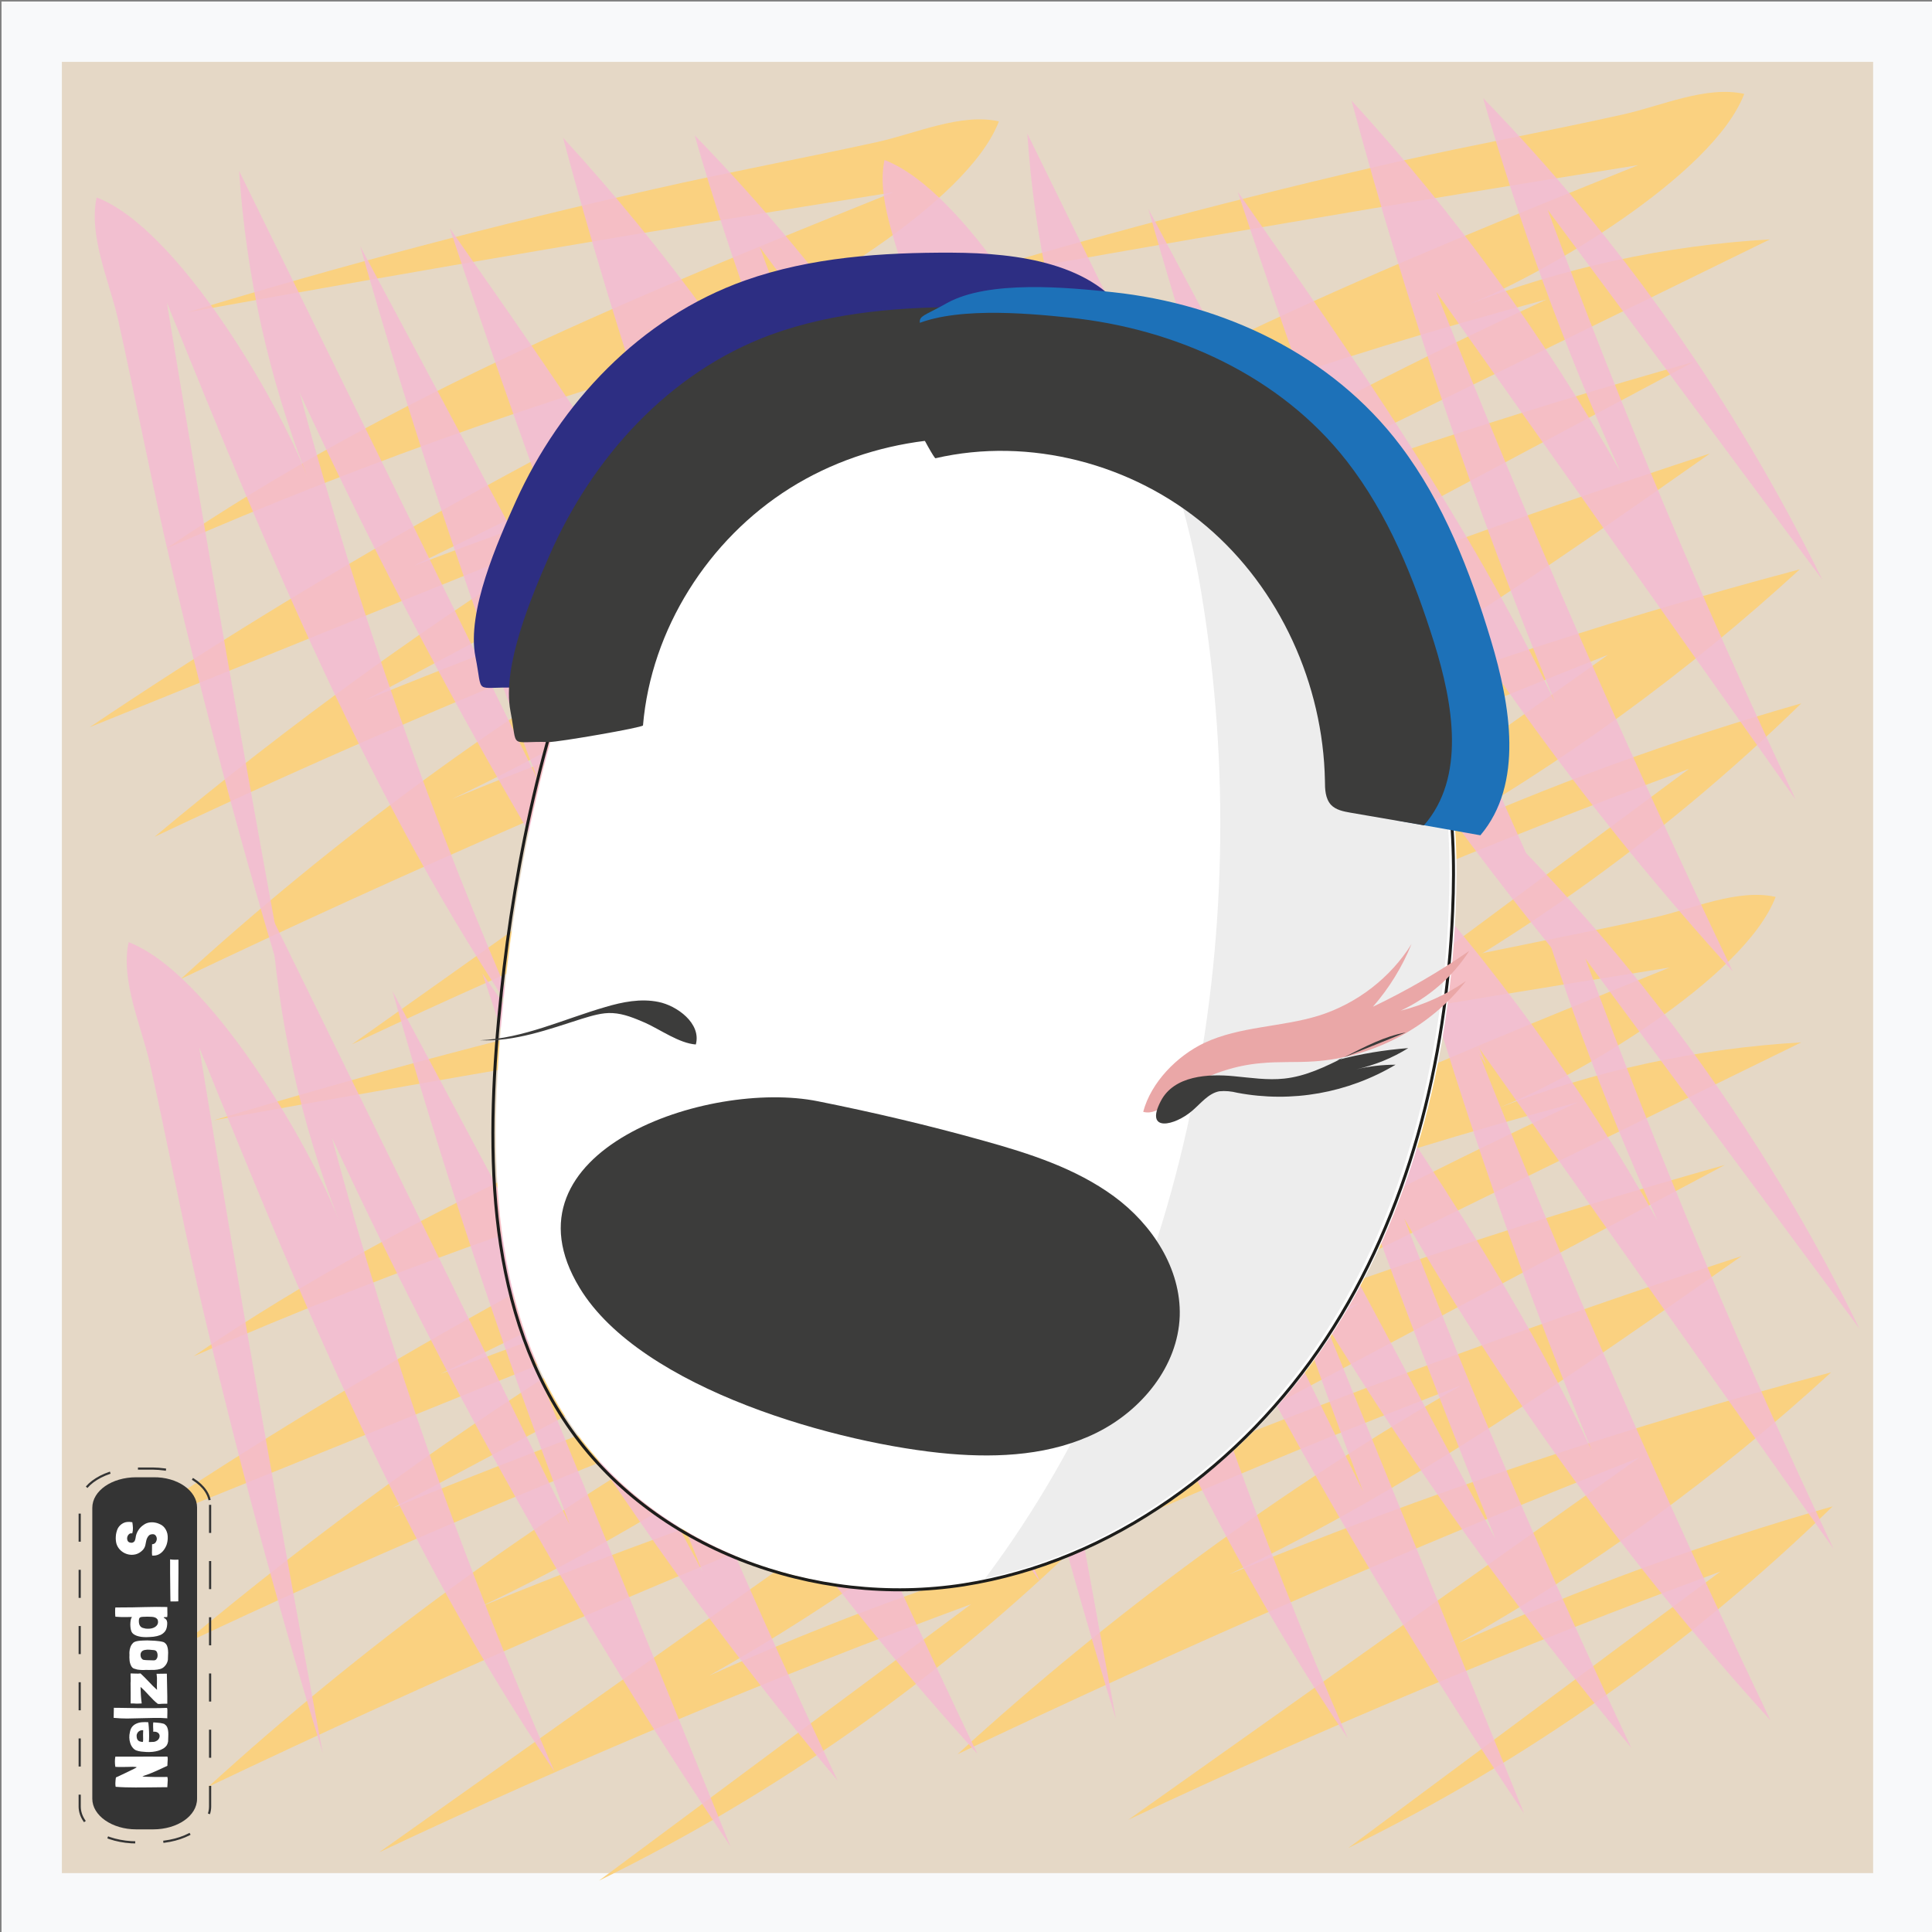
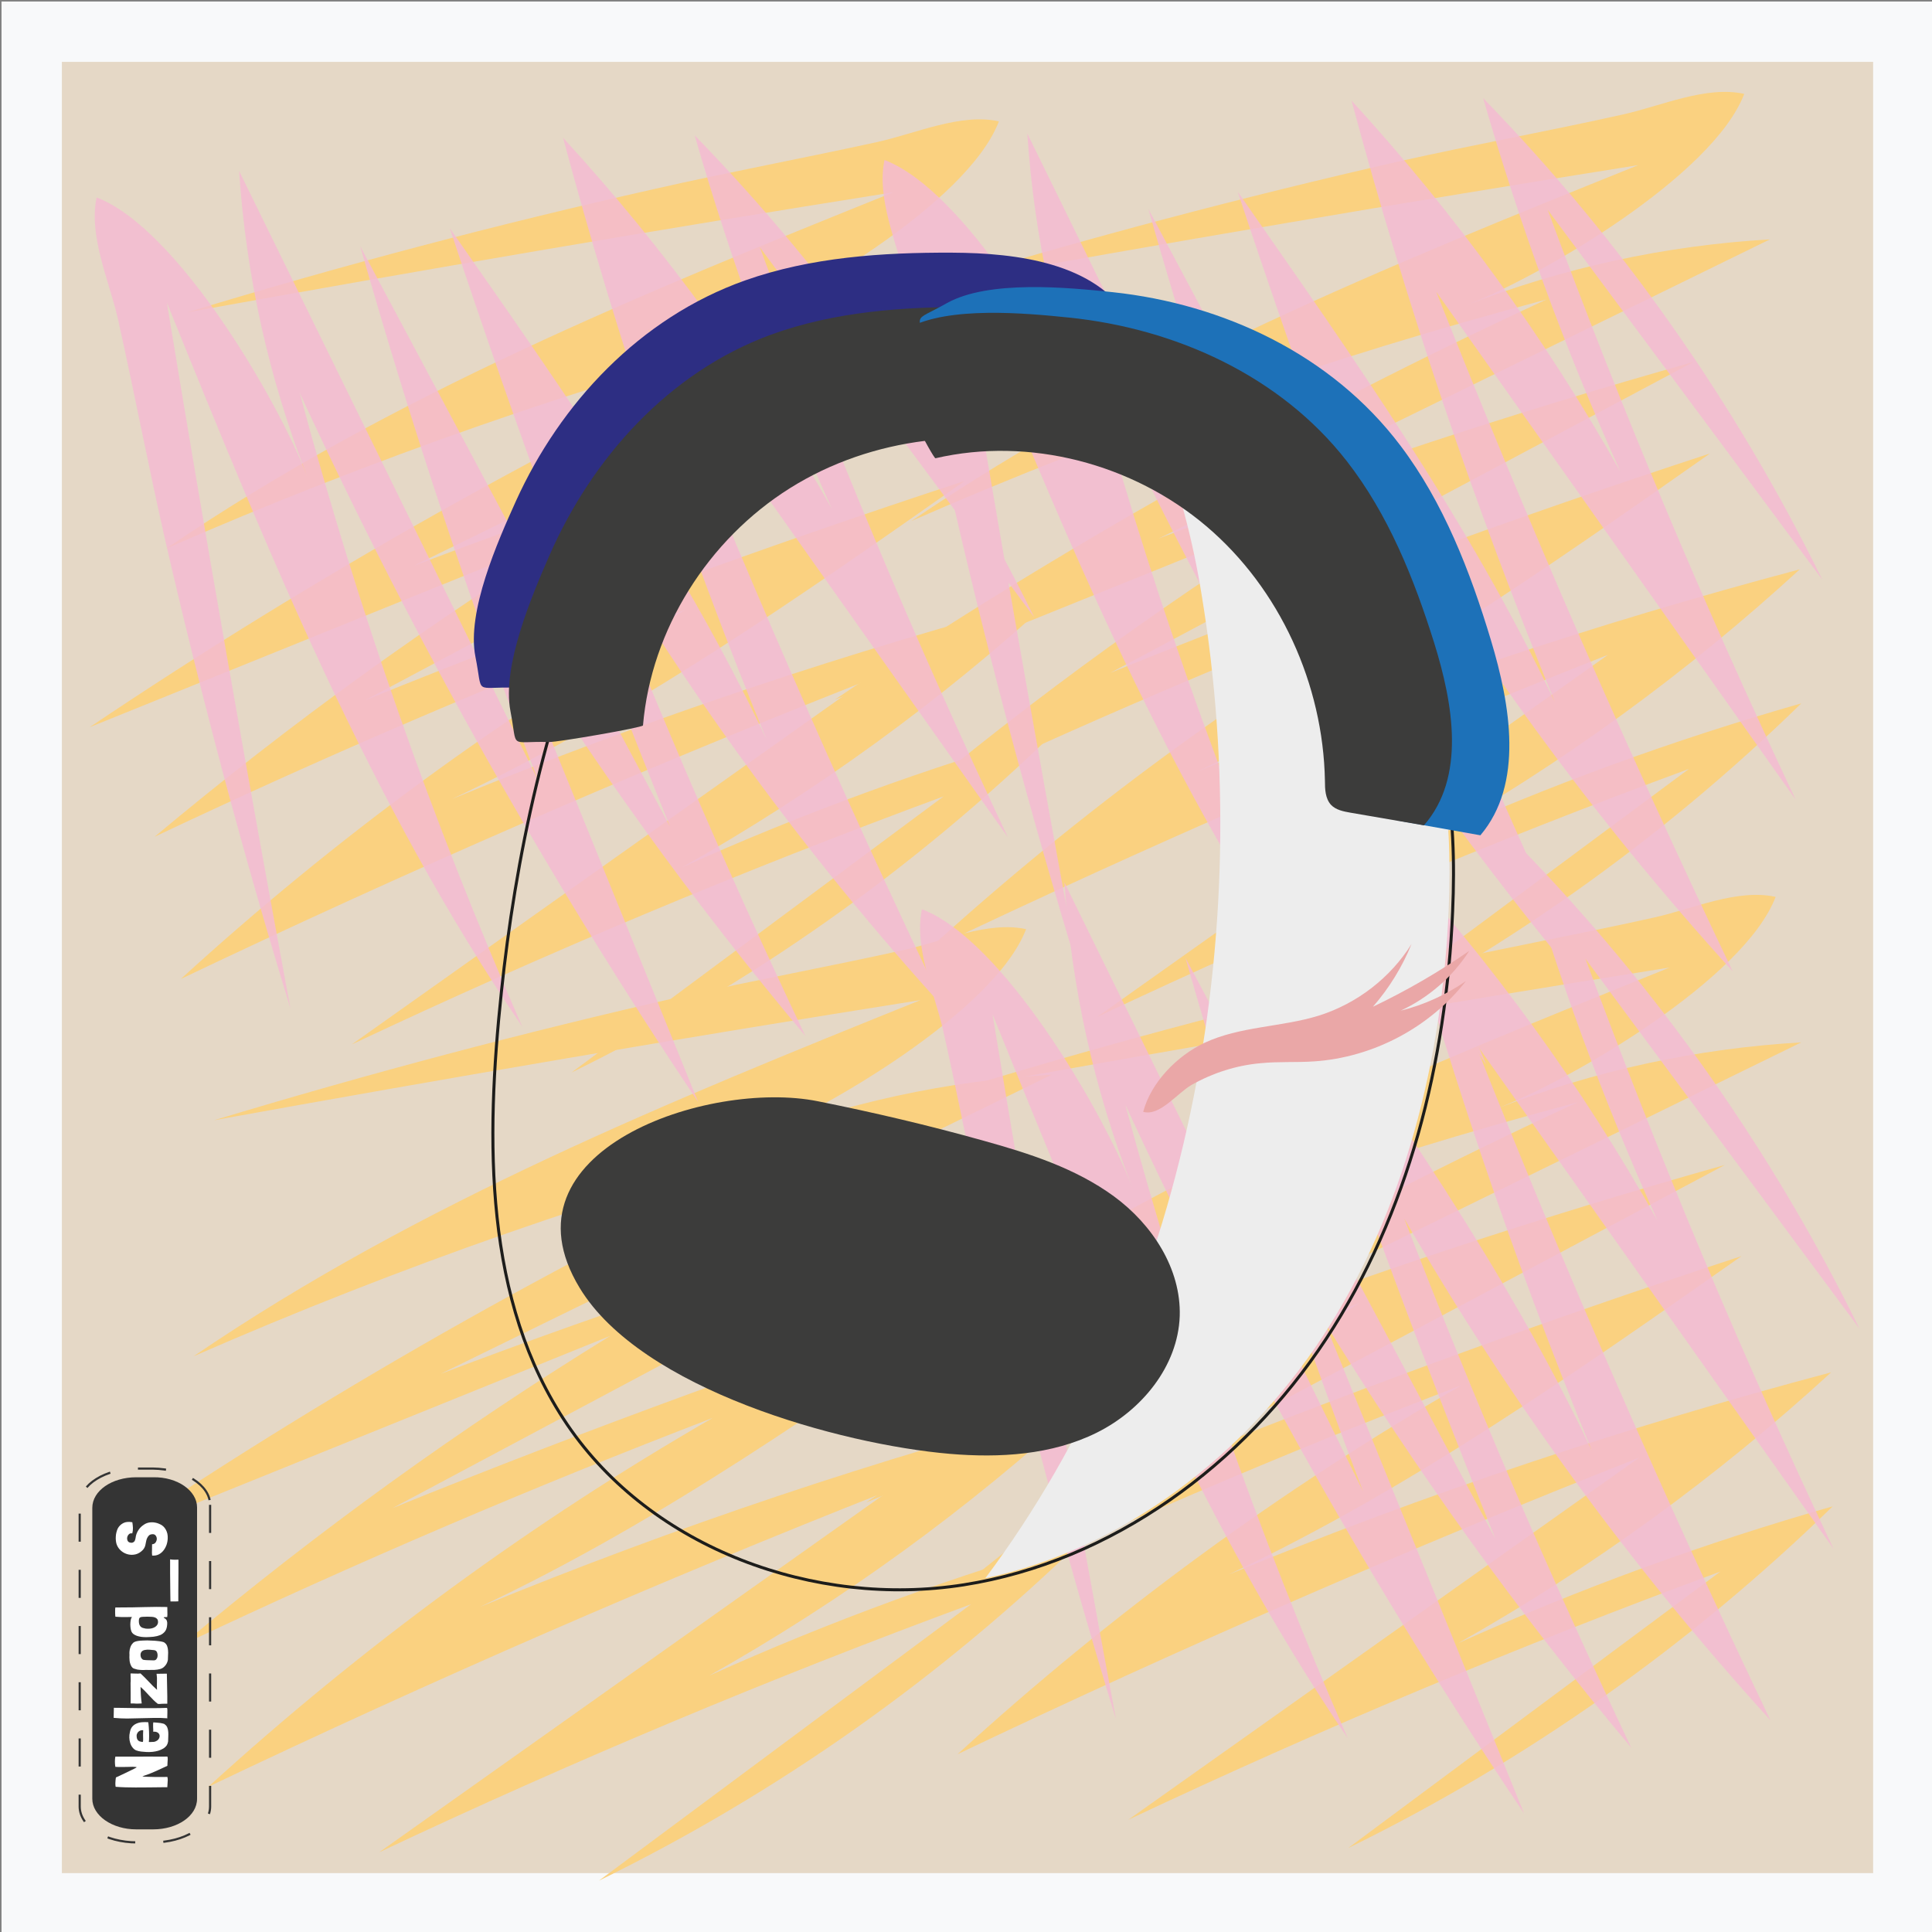
<svg xmlns="http://www.w3.org/2000/svg" version="1.1" width="640" height="640">
  <rect width="100%" height="100%" fill="#808080" stroke="none" />
  <g id="feeler">
    <style type="text/css" id="style2-feeler">
            .st0-feeler {
                fill: #F8F9FA;
            }

            .st1-feeler {
                fill: #E5D8C6;
            }

            .st2-feeler {
                fill: #FAD180;
            }

            .st3-feeler {
                opacity: 0.83;
            }

            .st4-feeler {
                fill: #F4BBD2;
            }

            .st5-feeler {
                fill: #343434;
            }

            .st6-feeler {
                fill: none;
                stroke: #343434;
                stroke-dasharray: 6.465, 6.465;
            }

            .st7-feeler {
                enable-background: new;
            }

            .st8-feeler {
                fill: #FFFFFF;
            }

            .st9-feeler {
                fill: none;
                stroke: #1D1D1B;
                stroke-miterlimit: 10;
            }

            .st10-feeler {
                fill: #3C3C3B;
            }

            .st11-feeler {
                fill: #2D2E83;
            }

            .st12-feeler {
                fill: #EDEDED;
            }

            .st13-feeler {
                fill: #1D71B8;
            }

            .st14-feeler {
                fill: #EAA7A7;
            }
        </style>
    <rect width="640" height="640" id="rect2-feeler" x="0.5" y="0.5" class="st0-feeler" />
    <rect width="600" height="600" id="rect9-feeler" x="20.5" y="20.5" class="st1-feeler" />
    <g id="g11-feeler">
      <path d="m 61.9,103.5 c 77.9,-14.1 155.9,-27.4 234,-39.8 -82.8,33.4 -166.1,67.1 -240.8,118 68.2,-29.8 138.5,-54.3 210.4,-73.4 -82,37.9 -160.8,82.2 -235.8,132.6 L 193.2,174.8 C 143.5,205.4 96,239.7 51.2,277.2 108.9,249.9 167.5,224.8 227,202 167,236.6 111,277.6 59.9,324.3 134.2,288.9 209.5,256.1 285.8,226 L 116.5,346 c 64.3,-30.3 129.7,-57.7 196.1,-82.2 l -123.3,91.5 c 59.2,-29 113.3,-67.2 160.5,-113.2 -42.4,12.1 -83.8,27.2 -124,45.3 44.5,-25.1 85.9,-55.2 123.5,-89.7 -67.9,18 -134.6,40.3 -199.6,67 60,-28.3 115.1,-66.9 169.9,-105.4 -66.9,21.9 -133.2,46.2 -198.7,72.7 L 314.1,129 c -59.8,16.8 -118.9,36.3 -177.2,58.5 L 339.4,88.4 c -34.6,2 -68.7,9.4 -101,22 25.3,-9.8 82.1,-43 92.5,-70.2 -12.6,-2.8 -27.5,4 -40.1,6.8 -24.6,5.4 -49.4,10 -74,15.6 -52,11.7 -103.7,25.3 -154.9,40.9 z" id="path17-feeler" class="st2-feeler" />
      <path d="m 319.1,360.3 c 77.9,-14.1 155.9,-27.4 234,-39.8 -82.8,33.4 -166.2,67.1 -240.8,118 68.2,-29.8 138.5,-54.3 210.4,-73.4 -82,37.9 -160.9,82.2 -235.8,132.6 l 163.5,-66.1 c -49.7,30.6 -97.2,64.9 -141.9,102.4 57.7,-27.3 116.3,-52.4 175.8,-75.2 -60,34.6 -116,75.6 -167.1,122.3 74.3,-35.4 149.6,-68.2 225.9,-98.3 l -169.3,120 c 64.3,-30.3 129.7,-57.7 196.1,-82.2 l -123.3,91.6 c 59.2,-29 113.3,-67.2 160.5,-113.2 -42.4,12.1 -83.8,27.2 -124,45.3 44.5,-25.1 85.9,-55.2 123.5,-89.7 -67.9,18 -134.6,40.3 -199.6,67 60,-28.3 115.1,-67 169.9,-105.5 C 510,438 443.7,462.3 378.2,488.8 L 571.4,385.9 c -59.8,16.8 -118.9,36.3 -177.2,58.5 l 202.5,-99.1 c -34.6,2 -68.7,9.4 -101,22 25.3,-9.8 82.1,-43 92.5,-70.2 -12.7,-2.8 -27.5,4 -40.1,6.8 -24.6,5.5 -49.4,10 -74,15.5 -52.2,11.7 -103.8,25.4 -155,40.9 z" id="path19-feeler" class="st2-feeler" />
      <path d="m 70.9,371.1 c 77.9,-14.1 155.9,-27.4 234,-39.8 -82.8,33.4 -166.1,67.1 -240.8,118 68.2,-29.8 138.5,-54.4 210.4,-73.4 -82,37.9 -160.8,82.2 -235.8,132.7 L 202.2,442.5 C 152.5,473.1 105,507.4 60.3,544.9 118,517.6 176.7,492.5 236.1,469.7 c -60,34.6 -116,75.6 -167.1,122.2 74.3,-35.4 149.6,-68.2 225.9,-98.3 l -169.3,120 c 64.3,-30.3 129.7,-57.7 196.1,-82.2 L 198.4,623 c 59.2,-29 113.3,-67.2 160.5,-113.2 -42.4,12 -83.8,27.2 -124,45.3 44.5,-25.1 85.9,-55.2 123.5,-89.7 -67.9,18 -134.6,40.3 -199.6,67 59.9,-28.2 115,-66.9 169.9,-105.5 -66.9,22 -133.2,46.2 -198.7,72.7 l 193.2,-103 C 263.4,413.4 204.4,433 146,455.1 L 348.4,356 c -34.6,2 -68.7,9.4 -101,22 25.3,-9.8 82.1,-43 92.5,-70.2 -12.6,-2.8 -27.5,4 -40.1,6.8 -24.6,5.5 -49.4,10 -74,15.5 -52,11.8 -103.6,25.5 -154.9,41 z" id="path21-feeler" class="st2-feeler" />
      <path d="M 308.7,94.5 C 386.6,80.4 464.6,67.1 542.7,54.7 460,88 376.6,121.7 301.9,172.6 c 68.2,-29.8 138.5,-54.3 210.4,-73.4 -82,37.9 -160.9,82.2 -235.8,132.6 l 163.5,-66 c -49.7,30.6 -97.2,64.9 -141.9,102.4 57.7,-27.3 116.3,-52.4 175.8,-75.2 -60,34.6 -116,75.6 -167.1,122.2 74.3,-35.4 149.6,-68.2 225.9,-98.3 l -169.3,120 c 64.3,-30.3 129.7,-57.7 196.1,-82.2 l -123.3,91.5 c 59.2,-29 113.4,-67.2 160.5,-113.2 -42.4,12.1 -83.8,27.2 -124,45.3 44.5,-25.1 85.9,-55.2 123.5,-89.7 -67.9,18 -134.6,40.3 -199.6,67 60,-28.3 115.1,-66.9 169.9,-105.4 -66.9,21.9 -133.2,46.2 -198.7,72.7 L 561,119.9 c -59.8,16.8 -118.9,36.3 -177.2,58.5 L 586.3,79.3 c -34.6,2 -68.7,9.4 -101,22 25.3,-9.8 82.1,-43 92.5,-70.2 -12.6,-2.8 -27.5,4 -40.1,6.8 -24.6,5.5 -49.4,10 -74,15.5 -52.1,11.9 -103.8,25.5 -155,41.1 z" id="path23-feeler" class="st2-feeler" />
    </g>
    <g class="st3-feeler" id="g17-feeler">
-       <path d="M 106.9,580.7 C 92.4,503 78.8,425.1 66,347 99.4,429.5 133.2,512.6 183.7,586.9 153.9,519 129.2,448.8 110,377 c 37.8,81.7 81.9,160.2 132,234.7 l -66.2,-163 c 30.4,49.5 64.4,96.7 101.7,141.2 C 250.2,532.4 225.1,474 202.4,414.7 237,474.5 277.6,530.2 323.8,581 288.4,507 255.7,432 225.6,355.9 L 344.7,524.2 C 314.4,460.2 287,395 262.5,328.7 l 90.9,122.6 c -29,-58.9 -66.9,-112.8 -112.5,-159.6 12.2,42.3 27.3,83.6 45.4,123.6 -24.9,-44.3 -54.8,-85.5 -89,-122.8 18.2,67.8 40.7,134.3 67.3,199.1 C 236.4,431.8 198,377 159.8,322.5 c 22.1,66.8 46.4,132.8 72.9,198.1 L 130,328.3 C 146.9,388 166.5,446.9 188.7,505 L 89.8,303.3 c 2.3,34.6 9.8,68.6 22.4,100.8 -9.8,-25.3 -42.8,-81.8 -69.6,-92 -2.7,12.7 4.1,27.5 7,40 5.5,24.6 10.2,49.3 15.8,73.9 12.1,52.1 25.8,103.6 41.5,154.7 z" id="path17_00000054230253258768410750000004514221748745003194_-feeler" class="st4-feeler" />
      <path d="M 357.2,321.6 C 342.8,243.9 329.1,166 316.3,87.9 349.7,170.4 383.5,253.6 434,327.8 404.2,259.9 379.6,189.7 360.3,117.9 c 37.8,81.7 81.9,160.2 132,234.8 l -66.2,-163 c 30.4,49.5 64.4,96.7 101.7,141.1 C 500.5,273.3 475.4,214.9 452.7,155.6 487.1,215.3 527.8,271 574,321.8 538.6,247.8 505.9,172.7 475.8,96.7 L 594.9,265 C 564.6,201 537.2,135.8 512.7,69.5 l 91,122.6 C 574.8,133.2 536.8,79.3 491.3,32.5 c 12.2,42.3 27.3,83.6 45.4,123.6 -24.9,-44.3 -54.8,-85.5 -89,-122.8 18.2,67.8 40.7,134.3 67.3,199.1 C 486.6,172.7 448.1,118 410,63.5 c 22.1,66.8 46.4,132.8 72.9,198.1 L 380.4,69.2 c 17,59.7 36.5,118.6 58.8,176.8 L 340.3,44.2 c 2.3,34.6 9.7,68.6 22.3,100.8 -9.8,-25.3 -42.8,-81.8 -69.6,-92 -2.7,12.7 4.1,27.5 7,40 5.5,24.6 10.2,49.3 15.8,73.9 12,52.1 25.8,103.6 41.4,154.7 z" id="path19_00000109716533593995483410000008153308249458717097_-feeler" class="st4-feeler" />
      <path d="M 369.7,569.6 C 355.2,491.9 341.6,414 328.8,336 362.2,418.5 396,501.6 446.5,575.9 416.7,508 392.1,437.8 372.8,366 c 37.8,81.7 82,160.2 132.1,234.8 l -66.2,-163 c 30.4,49.5 64.4,96.7 101.7,141.2 -27.3,-57.6 -52.4,-116 -75.2,-175.3 34.4,59.7 75.1,115.4 121.3,166.2 -35.4,-74 -68.1,-149.1 -98.2,-225.1 L 607.4,513.1 C 577.1,449.1 549.7,383.9 525.2,317.6 L 616,440.2 C 587.1,381.3 549.1,327.4 503.6,280.6 c 12.2,42.3 27.3,83.6 45.4,123.6 -24.9,-44.3 -54.8,-85.5 -89,-122.8 18.2,67.8 40.7,134.3 67.3,199.1 -28.2,-59.7 -66.6,-114.5 -104.9,-169 22.1,66.8 46.5,132.8 72.9,198.1 L 392.7,317.3 c 17,59.7 36.6,118.6 58.8,176.7 L 352.6,292.3 c 2.3,34.6 9.8,68.6 22.4,100.8 -9.8,-25.3 -42.8,-81.8 -69.6,-91.9 -2.7,12.7 4.1,27.5 7,40 5.5,24.6 10.2,49.3 15.8,73.9 12,51.9 25.8,103.4 41.5,154.5 z" id="path21_00000143598963383917919320000010419926709517733003_-feeler" class="st4-feeler" />
      <path d="M 96.2,334 C 81.8,256.3 68.1,178.4 55.3,100.3 88.7,182.8 122.5,265.9 173,340.1 143.2,272.2 118.6,202 99.3,130.2 c 37.8,81.8 81.9,160.3 132,234.9 l -66.2,-163 c 30.4,49.5 64.4,96.7 101.7,141.1 C 239.5,285.7 214.4,227.3 191.7,168 226.2,227.7 266.8,283.4 313,334.2 277.6,260.2 244.9,185.1 214.8,109.1 L 333.9,277.4 C 303.6,213.4 276.2,148.2 251.7,81.9 l 90.9,122.6 C 313.7,145.6 275.7,91.7 230.1,44.8 c 12.2,42.3 27.3,83.6 45.4,123.6 -24.9,-44.3 -54.8,-85.5 -89,-122.8 18.2,67.8 40.7,134.3 67.3,199.1 C 225.6,184.9 187.2,130.1 149,75.6 c 22.1,66.8 46.4,132.8 72.9,198.1 L 119.3,81.5 c 17,59.7 36.5,118.6 58.8,176.7 L 79.2,56.6 c 2.3,34.6 9.8,68.6 22.4,100.8 -9.8,-25.3 -42.8,-81.8 -69.6,-92 -2.7,12.7 4.1,27.5 7,40 5.5,24.6 10.2,49.3 15.8,73.9 12,52 25.7,103.6 41.4,154.7 z" id="path23_00000126302852457087498150000008192340016408473501_-feeler" class="st4-feeler" />
    </g>
-     <path d="m 167.1,328.3 c -5.2,49.1 -5.9,102.5 21.8,143.4 28,41.2 82.1,60.8 131.3,53.1 49.2,-7.7 92.7,-39.9 120.1,-81.5 27.4,-41.6 39.8,-91.8 41.9,-141.5 0.7,-16 0.3,-32.3 -2.9,-48 C 464.9,184.5 385.7,67.4 303.3,92.5 208,121.5 176,243.3 167.1,328.3 Z" id="path49-feeler" class="st8-feeler" />
    <path d="m 166.1,328.5 c -5.2,49.1 -5.9,102.5 21.8,143.4 28,41.2 82.1,60.8 131.3,53.1 49.2,-7.7 92.7,-39.9 120.1,-81.5 27.4,-41.6 39.8,-91.8 41.9,-141.6 0.7,-16.1 0.3,-32.3 -2.9,-48 C 463.9,184.6 384.7,67.5 302.3,92.6 207,121.6 175,243.4 166.1,328.5 Z" id="path51-feeler" class="st9-feeler" />
-     <path d="m 218.1,331.9 c -5.8,-1.2 -11.9,0 -17.6,1.7 -13.8,4 -27.1,10.4 -41.5,11 11.6,0.5 22.7,-3.6 33.7,-7.1 3.3,-1 6.8,-2.1 10.2,-1.9 3.8,0.2 7.3,1.7 10.8,3.2 5.1,2.3 11.3,6.8 16.8,7.2 1.9,-7 -6.3,-12.9 -12.4,-14.1 z" id="path59-feeler" class="st10-feeler" />
    <path d="m 203,222.3 c 2.8,-31.8 22.4,-61.6 50.4,-78.6 28,-17 63.9,-20.9 95.5,-11.7 2.8,0.8 5.9,1.7 8.5,0.5 2.2,-1 3.5,-3.2 4.6,-5.3 l 11.9,-21.9 C 362.6,87.2 337.3,83.8 315.4,83.7 c -23.2,-0.1 -46.8,1.5 -68.6,9.2 -34.9,12.4 -61.2,40.7 -75.9,73.1 -6,13.3 -16.4,36.7 -13.4,51.6 2.6,13 -0.8,9.8 13.2,10.2 2.8,0.1 32.3,-4.8 32.3,-5.5 z" id="path63-feeler" class="st11-feeler" />
    <path d="m 213,240.3 c 2.7,-31.8 21.6,-61.6 48.7,-78.6 27.1,-17 61.7,-20.9 92.3,-11.7 2.7,0.8 5.7,1.7 8.2,0.5 2.1,-1 3.4,-3.2 4.4,-5.3 l 11.5,-21.9 c -10.9,-18.1 -35.4,-21.5 -56.5,-21.6 -22.4,-0.1 -45.2,1.5 -66.3,9.2 -33.7,12.4 -59.1,40.7 -73.3,73.1 -5.8,13.3 -15.8,36.7 -12.9,51.6 2.5,13 -0.8,9.8 12.8,10.2 2.7,0.1 31.1,-4.8 31.1,-5.5 z" id="path63_00000028287625215193603480000012683422299829939134_-feeler" class="st10-feeler" />
    <path d="m 479.9,301.2 c -2.1,49.8 -14.5,99.9 -41.8,141.6 -25.8,39.3 -66,70.3 -111.7,80 67.1,-89.7 90.2,-213.1 71.7,-325.5 -5.7,-36 -18.7,-70.4 -38.1,-101.2 58.3,24.8 106.2,104.7 117.1,157.1 3.1,15.8 3.4,32 2.8,48 z" id="path53-feeler" class="st12-feeler" />
    <path d="m 314.6,481.6 c 16.5,1.4 33.8,0.4 48.7,-7 14.9,-7.4 26.9,-22 27.5,-38.6 0.5,-15.7 -9.1,-30.4 -21.8,-39.7 -12.7,-9.3 -28,-14.2 -43.1,-18.4 -18.2,-5.1 -36.5,-9.4 -55,-13.1 -36.4,-7.3 -106.4,16.5 -78.9,61.8 20.4,33.7 86.4,51.9 122.6,55 z" id="path55-feeler" class="st10-feeler" />
    <path d="m 322.9,146.5 c 32.2,-7.7 67.6,1.9 92.8,24.1 25.3,22.1 40.1,56 40.7,90.2 0,3 0.1,6.3 2.1,8.6 1.7,1.8 4.2,2.4 6.6,2.8 l 25.3,4.5 c 14.4,-17 10,-43 3.5,-64.6 -6.9,-22.9 -15.7,-45.6 -30,-64.5 -22.9,-30.3 -58.8,-46.9 -95.2,-50.8 -15,-1.6 -41.2,-4.1 -55,3.6 -12,6.8 -9.8,2.4 -6,16.4 0.7,2.4 14.5,29.9 15.2,29.7 z" id="path63_00000136393581215048189030000017570879211522209694_-feeler" class="st13-feeler" />
    <path d="m 309.9,151.8 c 31.1,-7.2 65.3,1.8 89.7,22.5 24.4,20.7 38.7,52.4 39.3,84.3 0,2.8 0.1,5.9 2,8 1.6,1.7 4.1,2.2 6.4,2.6 l 24.4,4.2 c 13.9,-15.9 9.7,-40.2 3.4,-60.4 -6.7,-21.4 -15.2,-42.6 -29,-60.3 -22.1,-28.3 -56.8,-43.9 -92,-47.5 -14.5,-1.5 -39.8,-3.8 -53.1,3.4 -11.6,6.4 -9.5,2.2 -5.8,15.3 0.7,2.5 14,28.2 14.7,27.9 z" id="path63_00000178927790093013671860000012034475875853722552_-feeler" class="st10-feeler" />
    <path d="m 417.6,352.2 c 5.9,-0.6 11.8,-0.2 17.7,-0.6 19.5,-1.3 38.3,-11.2 50.3,-26.6 -6.5,4.5 -13.9,7.9 -21.6,9.8 9.2,-4.3 17.2,-11.2 22.7,-19.8 -10.1,7 -20.8,13.2 -31.9,18.5 5.4,-6.2 9.7,-13.2 12.8,-20.8 -7,11.2 -18,19.7 -30.6,23.7 -12.5,3.9 -26.2,3.5 -38.1,9.1 -9,4.3 -17.6,13 -20.2,22.8 5.4,1.6 11.2,-6.1 16,-8.9 7.1,-4 14.9,-6.5 22.9,-7.2 z" class="st14-feeler" id="path52-feeler" />
-     <path d="m 408.7,356.5 c 5.5,0.5 11.1,1.4 16.7,0.8 14.3,-1.5 26.1,-12.7 40.3,-15.3 l -22.8,9.2 c 7.7,-2.1 15.7,-3.4 23.6,-4 -5.3,3.3 -11,5.6 -17.1,7 4.2,-1 8.5,-1.5 12.9,-1.5 -15.8,9.4 -34.4,12.7 -52.4,9.3 -2,-0.5 -4,-0.7 -6,-0.5 -3.6,0.7 -6.1,4 -8.9,6.4 -5.9,5.1 -15.9,7.3 -10.5,-3.1 4.4,-8.6 15.9,-9.1 24.2,-8.3 z" id="path57-feeler" class="st10-feeler" />
  </g>
  <defs id="defs13-feeler_name" />
  <g id="feeler_name" transform="matrix(1.2,0,0,1.2,26.4,486.48)">
    <g id="feeler-name-feeler_name" transform="matrix(0,-1.2,1.2,0,0,103.2)">
      <path d="M 77.654,30 H 8.244 C 3.664,30 0,24.1 0,16.8 V 13.2 C 0,5.9 3.664,0 8.244,0 H 77.756 C 82.336,0 86,5.9 86,13.2 v 3.6 c -0.102,7.3 -3.766,13.2 -8.346,13.2 z" id="nameBorderBox-feeler_name" fill="none" stroke="#343434" stroke-width="0.5" stroke-dasharray="6.465, 6.465" />
      <path d="M 77.067,27 H 10.034 C 6.103,27 3,22.5 3,16.9 V 13 C 3,7.4 6.207,2.9 10.034,2.9 h 66.929 c 3.931,0 7.034,4.5 7.034,10.1 v 3.9 C 84.101,22.5 80.894,27 77.067,27" id="nameBox-feeler_name" fill="#343434" stroke="none" />
      <g aria-label="Nelzod_S" id="text6-feeler_name" style="font-size:17px;font-family:'Londrina Solid';text-anchor:middle;fill:#ffffff">
        <path d="m 19.183,20.255 q 0.289,0 0.408,-0.034 0.119,-0.034 0.153,-0.051 v -0.34 q 0,-0.34 -0.017,-0.68 0,-0.34 0,-0.68 0,-0.476 0,-0.935 0.017,-0.459 0.017,-0.952 0,-0.731 0,-1.462 0,-0.731 -0.017,-1.445 V 8.202 q -0.493,-0.102 -1.122,-0.102 -0.646,0 -1.224,0.102 -0.017,0.425 -0.034,0.799 0,0.357 0,0.714 0,0.612 0.017,1.207 0.034,0.578 0.034,1.258 0,0.289 -0.034,0.595 -0.034,0.306 -0.085,0.34 -0.017,0 -0.119,-0.187 -0.102,-0.204 -0.255,-0.476 -0.136,-0.289 -0.306,-0.629 -0.17,-0.357 -0.323,-0.663 -0.153,-0.323 -0.272,-0.561 -0.119,-0.238 -0.153,-0.323 -0.153,-0.357 -0.272,-0.578 -0.102,-0.238 -0.204,-0.425 -0.085,-0.187 -0.187,-0.391 -0.102,-0.204 -0.221,-0.51 0,-0.034 -0.187,-0.068 -0.17,-0.034 -0.408,-0.051 -0.238,-0.034 -0.476,-0.034 -0.238,-0.017 -0.34,-0.017 -0.204,0 -0.408,0.017 -0.187,0.017 -0.357,0.051 -0.085,1.088 -0.119,2.244 -0.034,1.139 -0.034,2.312 0,1.598 0.017,3.06 0.034,1.462 0.034,3.077 v 1.19 q 0.391,0 0.799,0.051 0.425,0.051 0.833,0.051 0.187,0 0.374,-0.017 0.187,-0.017 0.374,-0.068 -0.017,-0.289 -0.017,-0.646 0,-0.374 0,-0.765 0,-0.714 0,-1.479 0.017,-0.765 0.034,-1.394 0.017,-0.629 0.034,-1.037 0.034,-0.408 0.051,-0.408 0.034,0 0.085,0.17 0.068,0.153 0.136,0.34 l 0.17,0.51 q 0.391,1.088 0.935,2.278 0.561,1.173 1.122,2.431 0.34,0 0.782,0.034 0.442,0.051 0.782,0.051 z" id="path15-feeler_name" />
        <path d="m 23.093,15.903 q 0.17,0.034 0.544,0.051 0.374,0.017 0.833,0.017 0.476,0 0.986,-0.017 0.51,-0.017 0.952,-0.051 0.459,-0.034 0.782,-0.068 0.34,-0.034 0.459,-0.068 0.051,-0.714 0,-1.411 -0.051,-0.697 -0.306,-1.275 -0.238,-0.578 -0.714,-0.986 -0.476,-0.408 -1.258,-0.544 -0.612,-0.153 -1.258,-0.136 -0.646,0.017 -1.224,0.204 -0.578,0.17 -1.037,0.527 -0.459,0.34 -0.68,0.833 -0.204,0.561 -0.272,1.156 -0.051,0.578 -0.102,1.207 -0.034,0.697 0.034,1.394 0.068,0.697 0.255,1.326 0.187,0.612 0.493,1.139 0.306,0.51 0.765,0.833 0.408,0.238 0.884,0.306 0.476,0 1.037,0.034 0.578,0.034 1.122,0 0.544,-0.034 1.003,-0.204 0.459,-0.17 0.748,-0.578 0.119,-0.102 0.187,-0.357 0.085,-0.272 0.136,-0.629 0.051,-0.374 0.085,-0.799 0.034,-0.425 0.068,-0.867 -0.187,-0.051 -0.476,-0.051 -0.289,-0.017 -0.612,0 -0.306,0.017 -0.595,0.034 -0.289,0 -0.459,-0.017 0.034,0.697 -0.221,1.054 -0.238,0.34 -0.595,0.408 -0.357,0.068 -0.731,-0.119 -0.374,-0.187 -0.578,-0.578 -0.187,-0.306 -0.221,-0.629 -0.017,-0.323 -0.034,-0.833 z m 2.057,-2.635 q 0.306,0.153 0.476,0.459 0.187,0.306 0.187,0.646 0,0.136 0,0.187 0,0.034 -0.102,0.051 -0.085,0 -0.306,-0.017 -0.221,-0.017 -0.663,-0.017 -0.646,0 -0.986,0.017 -0.323,0 -0.476,-0.017 -0.153,-0.034 -0.17,-0.102 0,-0.085 0.034,-0.272 0.034,-0.221 0.102,-0.425 0.085,-0.204 0.238,-0.357 0.153,-0.153 0.408,-0.238 0.255,-0.085 0.663,-0.085 0.187,0 0.323,0.051 0.136,0.034 0.272,0.119 z" id="path17-feeler_name" />
        <path d="m 28.652,7.811 q -0.153,1.547 -0.153,3.094 0.017,1.547 0.068,3.094 0.051,1.547 0.068,3.094 0.034,1.547 -0.085,3.077 0.119,-0.034 0.476,-0.017 0.357,0.017 0.748,0.017 0.408,0.017 0.748,0 0.34,0 0.425,-0.102 -0.034,-0.68 -0.051,-1.649 -0.017,-0.986 -0.017,-2.108 0,-1.122 0,-2.329 0.017,-1.207 0.034,-2.329 0.017,-1.122 0.034,-2.108 0.017,-0.986 0.017,-1.683 z" id="path19-feeler_name" />
        <path d="m 38.869,11.721 q -0.068,-0.034 -0.374,-0.017 -0.289,0 -0.646,0.017 -0.357,0 -0.697,0.017 -0.323,0 -0.459,-0.034 -0.918,0 -2.142,0.017 -1.207,0 -2.584,0 0.017,0.374 0,0.646 -0.017,0.272 -0.034,0.544 0,0.255 0,0.578 0,0.323 0.034,0.782 0.374,-0.051 0.833,-0.102 0.476,-0.051 0.986,-0.085 0.51,-0.034 1.02,-0.051 0.51,-0.017 0.952,-0.034 -0.425,0.51 -0.935,1.003 -0.51,0.476 -1.037,0.969 -0.527,0.476 -1.02,0.986 -0.493,0.493 -0.901,1.02 -0.017,0.255 -0.017,0.442 0.017,0.187 0.034,0.408 0.017,0.221 0.017,0.527 0.017,0.306 0,0.799 0.816,0 1.7,0 0.884,-0.017 1.785,-0.034 0.901,-0.017 1.768,-0.034 0.884,-0.017 1.666,-0.034 0,-0.595 -0.017,-1.207 -0.017,-0.612 -0.017,-1.156 -0.918,0.136 -1.887,0.085 -0.952,-0.051 -1.802,0.017 0.867,-0.969 1.887,-1.904 1.02,-0.952 1.887,-1.887 -0.068,-0.561 -0.034,-1.088 0.034,-0.544 0.034,-1.19 z" id="path21-feeler_name" />
        <path d="m 40.008,12.418 q -0.051,0.187 -0.153,0.51 -0.102,0.306 -0.119,0.493 -0.051,0.323 -0.068,0.629 -0.017,0.289 -0.017,0.595 0.051,0.561 0.017,1.241 -0.017,0.68 0.017,1.36 0.034,0.663 0.204,1.275 0.17,0.612 0.629,1.02 0.595,0.595 1.462,0.748 0.476,0 1.054,0.034 0.578,0.051 1.122,0 0.544,-0.034 1.003,-0.204 0.476,-0.17 0.765,-0.578 0.17,-0.17 0.255,-0.629 0.102,-0.459 0.153,-1.037 0.068,-0.578 0.085,-1.207 0.034,-0.629 0.051,-1.122 -0.017,-0.561 -0.034,-1.088 -0.017,-0.544 -0.085,-0.986 -0.068,-0.459 -0.204,-0.799 -0.136,-0.34 -0.374,-0.493 -0.357,-0.34 -0.85,-0.51 -0.493,-0.187 -1.037,-0.221 -0.357,-0.034 -0.68,0 -0.306,0.017 -0.646,-0.017 -0.408,0 -0.816,0.051 -0.391,0.051 -0.748,0.187 -0.34,0.119 -0.612,0.306 -0.255,0.187 -0.374,0.442 z m 2.125,2.006 q 0.221,-0.272 0.578,-0.374 0.663,-0.153 1.071,0.119 0.408,0.272 0.493,0.867 0.102,0.493 0.051,1.054 -0.034,0.544 -0.102,1.088 -0.102,0.425 -0.391,0.561 -0.221,0.119 -0.561,0.17 -0.34,0.034 -0.663,-0.034 -0.306,-0.085 -0.527,-0.289 -0.221,-0.221 -0.204,-0.612 0.034,-0.595 0.034,-1.122 0,-0.544 0.068,-1.088 0.051,-0.272 0.153,-0.34 z" id="path23-feeler_name" />
        <path d="m 51.908,8.406 q -0.017,0.34 -0.034,0.527 0,0.17 -0.017,0.323 0,0.136 -0.017,0.306 0,0.153 0,0.459 0,0.289 0,0.782 0,0.493 0.017,1.292 -0.034,-0.153 -0.374,-0.272 -0.34,-0.119 -0.833,-0.153 -0.493,-0.051 -1.054,0 -0.544,0.034 -1.003,0.204 -0.374,0.136 -0.646,0.476 -0.255,0.323 -0.425,0.799 -0.153,0.459 -0.238,1.02 -0.068,0.561 -0.068,1.156 0.017,0.85 0.102,1.683 0.102,0.833 0.374,1.513 0.289,0.663 0.85,1.105 0.561,0.425 1.53,0.493 0.476,0.068 0.901,-0.068 0.425,-0.153 0.68,-0.663 0.051,-0.102 0.085,-0.051 0.051,0.034 0.085,0.119 0,0.187 0,0.289 0.017,0.102 0.017,0.272 0,0.085 0.017,0.119 0.51,0.068 1.139,0.034 0.629,-0.017 1.156,-0.017 0.068,-2.448 -0.017,-5.219 -0.085,-2.771 -0.085,-5.61 v -1.122 q -0.272,-0.051 -0.646,-0.051 -0.374,-0.017 -0.714,0 -0.323,0 -0.561,0.034 -0.221,0.017 -0.221,0.034 z m -2.635,6.409 q 0.085,-0.595 0.493,-0.901 0.425,-0.306 1.122,-0.306 0.357,0 0.561,0.068 0.221,0.051 0.323,0.255 0.102,0.204 0.119,0.595 0.034,0.374 0.034,1.037 0,0.544 -0.034,1.003 -0.017,0.442 -0.153,0.765 -0.119,0.323 -0.374,0.51 -0.238,0.187 -0.663,0.187 -0.357,0 -0.646,-0.187 -0.289,-0.187 -0.493,-0.493 -0.204,-0.323 -0.306,-0.714 -0.102,-0.408 -0.102,-0.833 0,-0.238 0.017,-0.493 0.017,-0.255 0.102,-0.493 z" id="path25-feeler_name" />
        <path d="m 55.427,20.884 q 0,0.204 0,0.493 0,0.289 0,0.561 0.017,0.272 0.017,0.476 0.017,0.221 0.017,0.272 0.017,0 0.68,0 0.663,0 1.666,0 1.003,0.017 2.176,0.017 1.19,0.017 2.244,0.017 1.071,0 1.836,0 0.782,0 0.986,0 0,-0.357 -0.017,-0.578 0,-0.204 0,-0.391 0,-0.187 0.017,-0.408 0.017,-0.204 0.068,-0.544 h -0.017 q -0.068,0 -0.51,0 -0.442,0 -1.122,0 -0.663,0 -1.496,0 -0.833,0.017 -1.717,0.017 -0.867,0.017 -1.7,0.017 -0.833,0.017 -1.513,0.017 -0.663,0.017 -1.105,0.017 -0.442,0.017 -0.51,0.017 z" id="path27-feeler_name" />
        <path d="m 73.651,12.112 q 0.238,-1.275 -0.204,-2.108 -0.442,-0.833 -1.258,-1.258 -0.408,-0.187 -0.901,-0.306 -0.476,-0.119 -0.986,-0.136 -0.493,-0.034 -0.986,0.034 -0.493,0.051 -0.901,0.221 -0.816,0.34 -1.394,1.037 -0.561,0.697 -0.765,1.547 -0.204,0.85 0.017,1.751 0.238,0.901 1.02,1.649 0.238,0.204 0.527,0.357 0.289,0.153 0.629,0.221 0.357,0.068 0.765,0.153 0.408,0.068 0.748,0.221 0.357,0.153 0.612,0.408 0.255,0.238 0.306,0.646 0.102,0.595 -0.238,0.884 -0.323,0.289 -0.782,0.306 -0.442,0 -0.85,-0.272 -0.391,-0.272 -0.425,-0.816 -0.578,0.017 -1.292,-0.017 -0.714,-0.051 -1.309,0.034 v 0.051 0.051 q -0.051,0.816 0.289,1.462 0.34,0.629 0.918,1.071 0.578,0.442 1.309,0.697 0.748,0.238 1.496,0.255 0.527,0.017 1.02,-0.085 0.51,-0.119 0.935,-0.357 0.442,-0.238 0.782,-0.612 0.34,-0.374 0.544,-0.901 0.204,-0.442 0.289,-0.918 0.102,-0.493 0.068,-0.969 -0.017,-0.476 -0.17,-0.918 -0.153,-0.459 -0.459,-0.85 -0.493,-0.731 -1.275,-1.207 -0.765,-0.476 -1.666,-0.578 -0.357,-0.051 -0.663,-0.187 -0.306,-0.136 -0.442,-0.544 -0.017,-0.119 -0.034,-0.221 0,-0.119 0.034,-0.238 0.068,-0.476 0.442,-0.646 0.391,-0.17 0.799,-0.085 0.408,0.085 0.697,0.391 0.289,0.306 0.187,0.765 0.595,0.17 1.275,0.153 0.68,-0.034 1.275,-0.136 z" id="path29-feeler_name" />
      </g>
    </g>
  </g>
</svg>